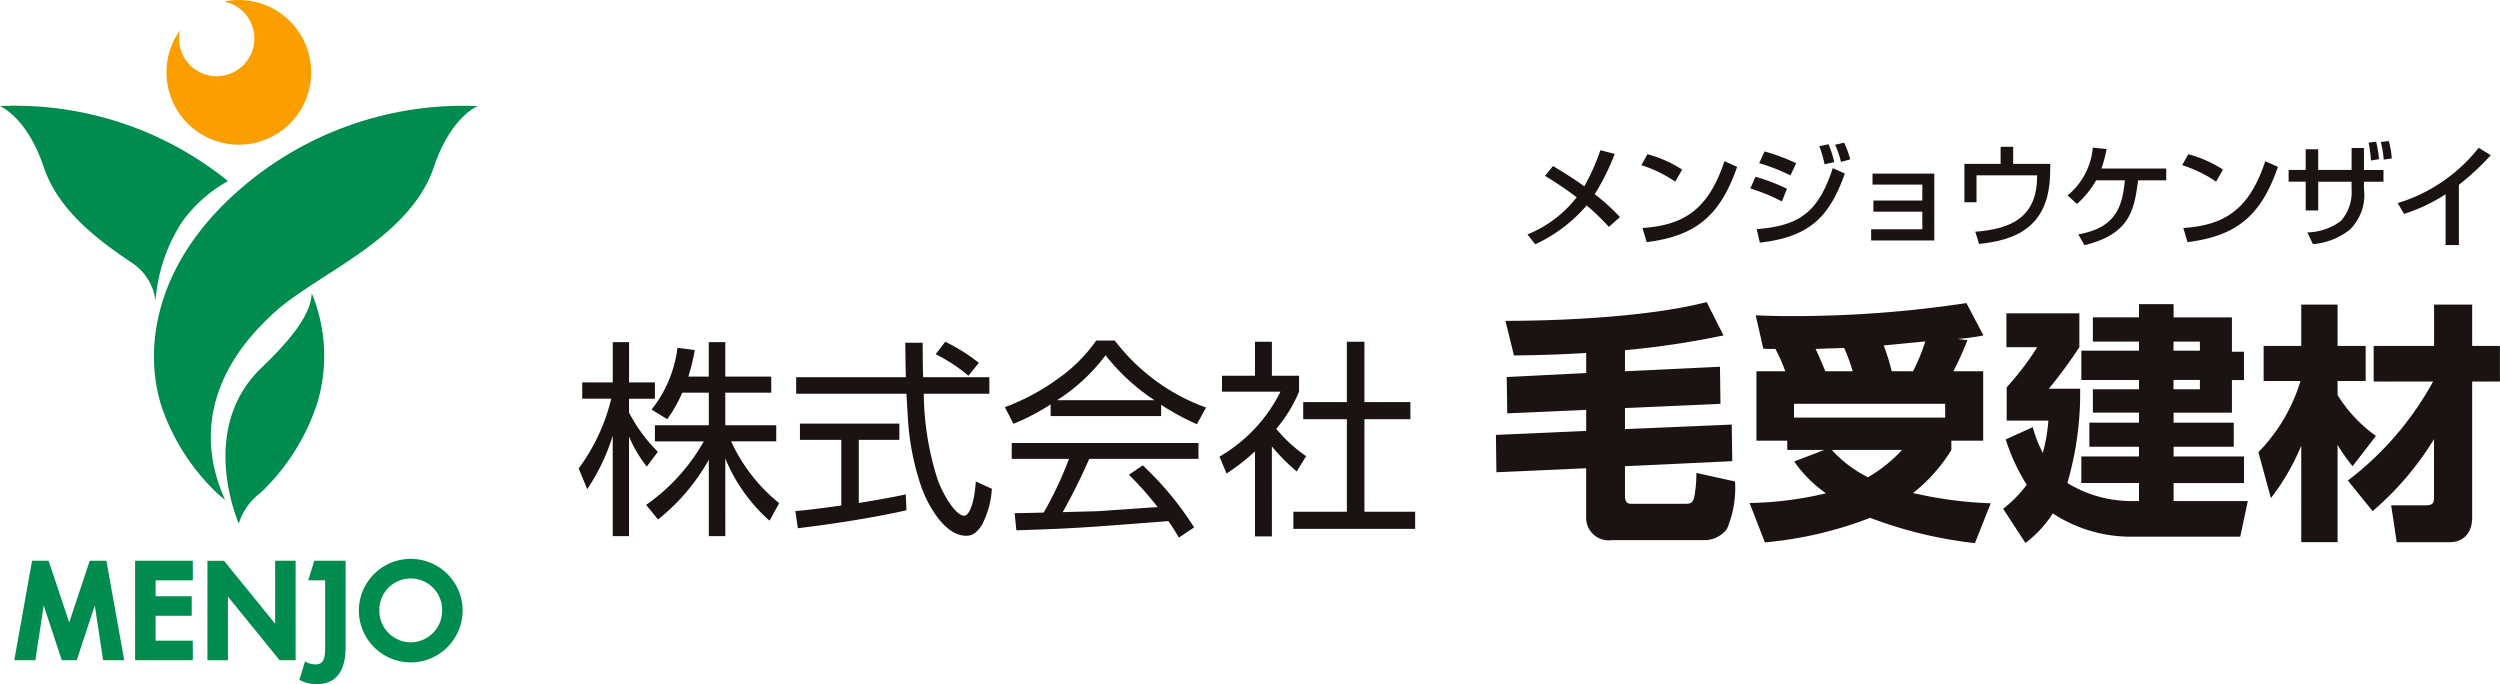
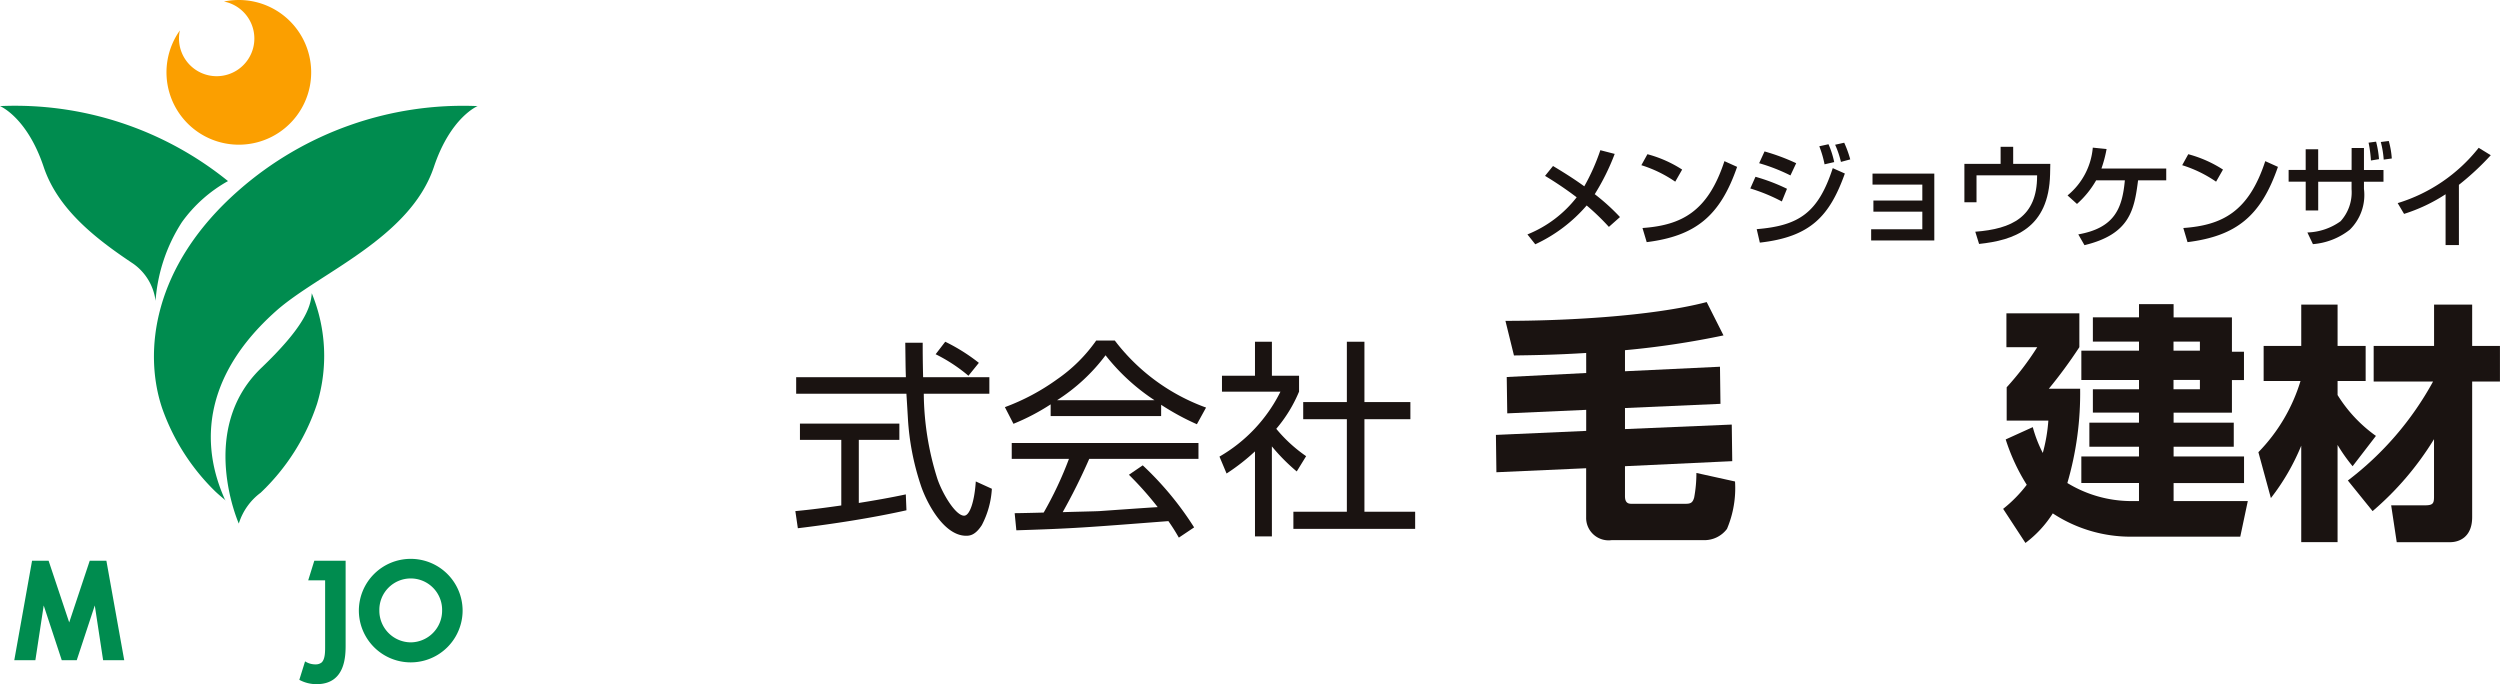
<svg xmlns="http://www.w3.org/2000/svg" width="180" height="49.259" viewBox="0 0 180 49.259">
  <defs>
    <clipPath id="clip-path">
      <rect id="長方形_1251" data-name="長方形 1251" width="180" height="49.259" fill="none" />
    </clipPath>
  </defs>
  <g id="logo-kenzai" transform="translate(0 0)">
    <g id="グループ_2671" data-name="グループ 2671" transform="translate(0 0)" clip-path="url(#clip-path)">
      <path id="パス_10521" data-name="パス 10521" d="M8.731,91.468H7.76S6.652,94.8,6.283,95.908L4.8,91.468H3.608l-1.28,7.161H3.847s.4-2.614.6-3.943l1.3,3.943H6.825l1.3-3.943.6,3.943h1.52L8.96,91.468Z" transform="translate(-1.3 -51.093)" fill="#008c4f" />
-       <path id="パス_10522" data-name="パス 10522" d="M22.039,91.468v7.161h4.155V97.221H23.515V95.433h2.6V94.026h-2.6V92.875h2.679V91.468Z" transform="translate(-12.311 -51.093)" fill="#008c4f" />
      <path id="パス_10523" data-name="パス 10523" d="M62.269,91.157a3.731,3.731,0,0,0-3.735,3.718,3.735,3.735,0,0,0,7.47,0,3.731,3.731,0,0,0-3.736-3.718m0,6.012a2.279,2.279,0,0,1-2.259-2.294,2.26,2.26,0,1,1,4.519,0,2.279,2.279,0,0,1-2.26,2.294" transform="translate(-32.696 -50.919)" fill="#008c4f" />
-       <path id="パス_10524" data-name="パス 10524" d="M38.71,91.468V96l-3.683-4.531-.135,0H33.835v7.161h1.476V94.05l3.719,4.576,1.156,0V91.468H38.71Z" transform="translate(-18.9 -51.093)" fill="#008c4f" />
      <path id="パス_10525" data-name="パス 10525" d="M49.9,91.468l-.438,1.408H50.68v4.672c0,.408.015.976-.242,1.234a.654.654,0,0,1-.412.146,1.367,1.367,0,0,1-.79-.217l-.414,1.33a2.589,2.589,0,0,0,1.243.312c2.091,0,2.091-2.063,2.091-2.84V91.468Z" transform="translate(-27.271 -51.093)" fill="#008c4f" />
      <path id="パス_10526" data-name="パス 10526" d="M11.2,31.268A12.026,12.026,0,0,1,13.1,25.6a10.179,10.179,0,0,1,3.316-2.953A24.365,24.365,0,0,0,0,17.248s1.945.793,3.143,4.374c1.022,3.057,3.748,5.173,6.434,6.963A3.862,3.862,0,0,1,11.2,31.268" transform="translate(0 -9.609)" fill="#008c4f" />
      <path id="パス_10527" data-name="パス 10527" d="M48.415,17.253a24.492,24.492,0,0,0-17.195,6.06C24.979,28.788,24.351,34.986,25.7,39a15.577,15.577,0,0,0,3.849,6.018c.42.391.695.584.742.665l-.086-.13-.041-.1c-.792-1.848-2.912-7.514,3.727-13.437,3.069-2.738,9.653-5.224,11.379-10.389,1.2-3.581,3.144-4.374,3.144-4.374" transform="translate(-14.027 -9.614)" fill="#008c4f" />
      <path id="パス_10528" data-name="パス 10528" d="M42.99,47.83c-.069,1.037-.584,2.459-3.624,5.369-4.638,4.44-1.629,11.215-1.629,11.215a4.381,4.381,0,0,1,1.574-2.221,15.541,15.541,0,0,0,4.059-6.4,11.83,11.83,0,0,0-.38-7.964" transform="translate(-20.543 -26.717)" fill="#008c4f" />
      <path id="パス_10529" data-name="パス 10529" d="M32.36,0a5.214,5.214,0,0,0-1.07.111,2.713,2.713,0,1,1-3.173,2.079A5.209,5.209,0,1,0,32.36,0" transform="translate(-15.166 0)" fill="#fb9f00" />
-       <path id="パス_10530" data-name="パス 10530" d="M99.293,64.768A9.369,9.369,0,0,1,98.015,62.6v7.173H96.842V62.543a14.582,14.582,0,0,1-1.835,3.85L94.391,64.9a13.891,13.891,0,0,0,2.346-5.024H94.646V58.708h2.2v-2.9h1.173v2.9H99.88v1.173H98.015v.993a11.419,11.419,0,0,0,2.076,2.828Zm5.655,5.008H103.76v-5.5a14.7,14.7,0,0,1-3.654,4.3l-.858-1.052a13.892,13.892,0,0,0,4.151-4.572H99.88V61.791h3.88V59.445H101.85a9.963,9.963,0,0,1-1.083,1.91l-1.128-.692a8.89,8.89,0,0,0,1.864-4.451l1.248.166a14.129,14.129,0,0,1-.466,1.91h1.473V55.806h1.189v2.481h3.308v1.158h-3.308v2.346h3.669v1.158h-3.248a12.251,12.251,0,0,0,3.459,4.451l-.692,1.264a12.137,12.137,0,0,1-3.188-4.482Z" transform="translate(-52.726 -31.173)" fill="#1a1311" />
      <path id="パス_10531" data-name="パス 10531" d="M137.731,67.874c-2.481.556-5.323.992-7.82,1.293l-.18-1.233c.617-.06,1.413-.135,3.308-.407V62.805h-2.977V61.632h7.158v1.173H134.3v4.542c1.128-.18,2.256-.376,3.384-.617ZM138.9,55.812c0,.617,0,1.158.03,2.481H143.7v1.188h-4.722a20.808,20.808,0,0,0,.978,6.121c.376,1.113,1.323,2.662,1.925,2.662.421,0,.752-1.068.842-2.466l1.157.527a6.4,6.4,0,0,1-.722,2.616c-.466.722-.856.768-1.128.768-1.654,0-2.9-2.5-3.278-3.669a18.564,18.564,0,0,1-.917-4.783c-.09-1.549-.106-1.714-.106-1.774H129.79V58.294h7.9c-.029-.722-.029-1.594-.045-2.481Zm3.293,2.376a11.578,11.578,0,0,0-2.361-1.549l.691-.9a13.254,13.254,0,0,1,2.421,1.52Z" transform="translate(-72.466 -31.134)" fill="#1a1311" />
      <path id="パス_10532" data-name="パス 10532" d="M175.16,60.976h-7.954v-.842a15.648,15.648,0,0,1-2.678,1.4l-.617-1.2a15.726,15.726,0,0,0,3.775-2.015,11.165,11.165,0,0,0,2.8-2.782h1.337a14.408,14.408,0,0,0,6.572,4.828l-.66,1.2a17.992,17.992,0,0,1-2.573-1.4Zm-1.324,3.549a22.755,22.755,0,0,1,3.7,4.467l-1.1.737c-.225-.392-.405-.692-.752-1.189-6.061.466-6.722.527-10.948.662l-.121-1.233c.286,0,1.624-.03,2.09-.045a26.264,26.264,0,0,0,1.819-3.865h-4.12V62.917h13.445V64.06h-7.866a42.386,42.386,0,0,1-1.91,3.835c.948-.03,2.391-.06,2.632-.075.662-.045,3.609-.256,4.21-.286a24.2,24.2,0,0,0-2.074-2.331Zm.844-4.692a14.81,14.81,0,0,1-3.521-3.233,13.259,13.259,0,0,1-3.488,3.233Z" transform="translate(-91.559 -31.02)" fill="#1a1311" />
      <path id="パス_10533" data-name="パス 10533" d="M202.686,69.754h-1.218V63.633a14.916,14.916,0,0,1-2.046,1.594l-.511-1.218a11.083,11.083,0,0,0,4.392-4.677h-4.212V58.189h2.377V55.737h1.218v2.452h1.955v1.142A10.1,10.1,0,0,1,203,62.008a10.474,10.474,0,0,0,2.15,1.97l-.676,1.1a13.7,13.7,0,0,1-1.79-1.805Zm6.662-14.017v4.346h3.309v1.234h-3.309v6.661H213v1.234h-8.767V67.978h3.85V61.317h-3.143V60.083h3.143V55.737Z" transform="translate(-111.109 -31.134)" fill="#1a1311" />
      <path id="パス_10534" data-name="パス 10534" d="M250.506,52.935c-2.293.144-4.006.162-5.2.18l-.613-2.491c4.132,0,10.466-.306,14.49-1.353l1.21,2.4a61.873,61.873,0,0,1-7.093,1.065v1.516l6.84-.325.035,2.671L253.3,56.9v1.516l7.688-.325.035,2.635-7.723.362v2.166c0,.523.288.542.487.542h3.844c.378,0,.54-.055.65-.452a9.629,9.629,0,0,0,.161-1.769l2.781.614a7.532,7.532,0,0,1-.578,3.411,2.026,2.026,0,0,1-1.715.811h-6.585a1.616,1.616,0,0,1-1.841-1.642V61.235l-6.462.289-.035-2.689,6.5-.289V57.031l-5.684.253-.037-2.617,5.722-.289Z" transform="translate(-136.301 -27.522)" fill="#1a1311" />
-       <path id="パス_10535" data-name="パス 10535" d="M287.957,54.344a11.549,11.549,0,0,0-.7-1.588l.072-.018c-.613,0-.613,0-.956-.019l-.542-2.4c.542.018,1.318.054,2.418.054A83.583,83.583,0,0,0,301,49.436l1.226,2.327a14.686,14.686,0,0,1-1.876.253l.722.091a22.71,22.71,0,0,1-1.01,2.237h2.146v5h-2.291v.667a11.732,11.732,0,0,1-2.761,3.1,29.154,29.154,0,0,0,5.594.74l-1.138,2.868a30.835,30.835,0,0,1-7.543-1.822,27.781,27.781,0,0,1-7.58,1.769l-1.1-2.834a25.616,25.616,0,0,0,5.5-.7,9.223,9.223,0,0,1-2.291-2.291l2.164-.83H288.1v-.667h-2.219v-5Zm11.512,2.346H288.588v.993h10.882Zm-6.658-2.346a12.291,12.291,0,0,0-.615-1.678c-.9.036-1.335.036-2.056.072.216.452.505,1.119.7,1.606Zm-1.5,5.667a8.917,8.917,0,0,0,2.6,1.967,10.591,10.591,0,0,0,2.454-1.967Zm5.847-5.667a14.028,14.028,0,0,0,.883-2.147l-2.994.289a16.412,16.412,0,0,1,.576,1.858Z" transform="translate(-159.418 -27.614)" fill="#1a1311" />
      <path id="パス_10536" data-name="パス 10536" d="M336.52,63.782v-1.3h-4.151V60.57h4.151v-.7h-3.573V58.134h3.573v-.723H333.2V55.733h3.321v-.668h-4.151V52.954h4.151V52.3H333.2V50.554h3.321V49.6h2.491v.957h4.2v2.472h.867v2.039h-.867v2.346h-4.2v.723h4.332v1.732h-4.332v.7h5.072v1.914h-5.072v1.3h5.342l-.542,2.562H335.98a10.2,10.2,0,0,1-5.667-1.678,7.993,7.993,0,0,1-1.968,2.129l-1.606-2.455a9.626,9.626,0,0,0,1.7-1.732,14.174,14.174,0,0,1-1.516-3.266l1.95-.885a9.342,9.342,0,0,0,.721,1.859,11.883,11.883,0,0,0,.4-2.328h-3v-2.4a20.571,20.571,0,0,0,2.2-2.887h-2.219V50.265h5.252V52.7a34.266,34.266,0,0,1-2.2,2.995h2.256a23,23,0,0,1-.92,6.786,8.859,8.859,0,0,0,4.549,1.3ZM340.906,52.3h-1.9v.65h1.9Zm0,2.761h-1.9v.668h1.9Z" transform="translate(-182.513 -27.704)" fill="#1a1311" />
      <path id="パス_10537" data-name="パス 10537" d="M368.372,60.31a12.547,12.547,0,0,0,3.032-5.125H368.75V52.658h2.708V49.68h2.616v2.978h2.021v2.526h-2.021v1.01a10.191,10.191,0,0,0,2.761,2.942l-1.679,2.183a12.168,12.168,0,0,1-1.083-1.534v7h-2.616V59.84a16.021,16.021,0,0,1-2.185,3.772Zm6.442,2.038a22.465,22.465,0,0,0,6.135-7.128h-4.277V52.658h4.349V49.68h2.743v2.978h2V55.22h-2v9.763c0,1.48-.975,1.805-1.588,1.805h-3.844l-.4-2.653h2.4c.578,0,.685-.108.685-.6V59.371a21.687,21.687,0,0,1-4.422,5.18Z" transform="translate(-205.768 -27.751)" fill="#1a1311" />
      <path id="パス_10538" data-name="パス 10538" d="M255.012,30.018a16.817,16.817,0,0,0-1.6-1.542,10.966,10.966,0,0,1-3.7,2.795l-.565-.711a8.5,8.5,0,0,0,3.545-2.673,25.56,25.56,0,0,0-2.277-1.542l.574-.711c1.252.751,1.775,1.123,2.252,1.462a14.908,14.908,0,0,0,1.156-2.6l1.034.267a16.405,16.405,0,0,1-1.438,2.9,14.916,14.916,0,0,1,1.817,1.647Z" transform="translate(-139.172 -13.682)" fill="#1a1311" />
      <path id="パス_10539" data-name="パス 10539" d="M270.166,27.132a9.065,9.065,0,0,0-2.439-1.187l.437-.791a8.737,8.737,0,0,1,2.5,1.107Zm-2.358,3.336c2.811-.2,4.709-1.172,5.9-4.814l.913.412c-1.22,3.529-2.98,4.975-6.509,5.419Z" transform="translate(-149.549 -14.051)" fill="#1a1311" />
      <path id="パス_10540" data-name="パス 10540" d="M288.139,26.6a13.411,13.411,0,0,0-2.269-.864l-.373.84a12.768,12.768,0,0,1,2.271.936Zm-1.955,3.876c3.66-.412,5.024-1.914,6.122-4.975l-.871-.388c-1.051,3.222-2.432,4.143-5.476,4.393Zm2.618-5.718a15,15,0,0,0-2.279-.848l-.388.848a13.018,13.018,0,0,1,2.253.88Zm2.737-.081a6.562,6.562,0,0,0-.411-1.285l-.663.146a7.539,7.539,0,0,1,.379,1.3Zm1.155-.194a7.907,7.907,0,0,0-.435-1.2l-.654.145a6.734,6.734,0,0,1,.419,1.236Z" transform="translate(-159.476 -13.007)" fill="#1a1311" />
      <path id="パス_10541" data-name="パス 10541" d="M309.757,28.318v4.814H305.21v-.808h3.684V31.056h-3.522v-.8h3.522V29.11h-3.586v-.791Z" transform="translate(-170.487 -15.818)" fill="#1a1311" />
      <path id="パス_10542" data-name="パス 10542" d="M323.933,23.946v1.228h2.673l-.015.735c-.089,3.925-2.609,4.765-5.113,5.031l-.274-.88c2.642-.2,4.451-1.074,4.451-4.006V26h-4.362v1.938h-.873V25.174h2.608V23.946Z" transform="translate(-178.984 -13.376)" fill="#1a1311" />
      <path id="パス_10543" data-name="パス 10543" d="M344.347,25.594v.848H342.32c-.274,2.124-.581,3.876-3.86,4.668l-.445-.776c2.633-.468,3.167-1.89,3.353-3.892H339.3a6.735,6.735,0,0,1-1.379,1.7l-.68-.614a4.991,4.991,0,0,0,1.818-3.44l.993.1a9,9,0,0,1-.371,1.405Z" transform="translate(-188.378 -13.458)" fill="#1a1311" />
      <path id="パス_10544" data-name="パス 10544" d="M358.385,27.132a9.042,9.042,0,0,0-2.44-1.187l.437-.791a8.735,8.735,0,0,1,2.5,1.107Zm-2.359,3.336c2.811-.2,4.709-1.172,5.9-4.814l.913.412c-1.22,3.529-2.98,4.975-6.51,5.419Z" transform="translate(-198.827 -14.051)" fill="#1a1311" />
      <path id="パス_10545" data-name="パス 10545" d="M377.836,23.5h.888v1.583h1.406v.848h-1.406v.517a3.5,3.5,0,0,1-1.017,2.932,4.915,4.915,0,0,1-2.657,1.042l-.4-.84a4.314,4.314,0,0,0,2.39-.808,3.1,3.1,0,0,0,.792-2.309v-.534H375.43v2.068h-.9V25.926H373.3v-.848h1.228V23.592h.9v1.487h2.406Zm1.39.9a8.992,8.992,0,0,0-.169-1.284l.54-.073a7.047,7.047,0,0,1,.21,1.26Zm.92-.064a6.829,6.829,0,0,0-.21-1.268l.574-.073a6.068,6.068,0,0,1,.218,1.26Z" transform="translate(-208.519 -12.844)" fill="#1a1311" />
      <path id="パス_10546" data-name="パス 10546" d="M395.5,31.113h-.96V27.454a12.17,12.17,0,0,1-2.989,1.414l-.46-.776a11.82,11.82,0,0,0,5.832-3.982l.87.534a19.294,19.294,0,0,1-2.294,2.132Z" transform="translate(-218.458 -13.468)" fill="#1a1311" />
    </g>
  </g>
</svg>